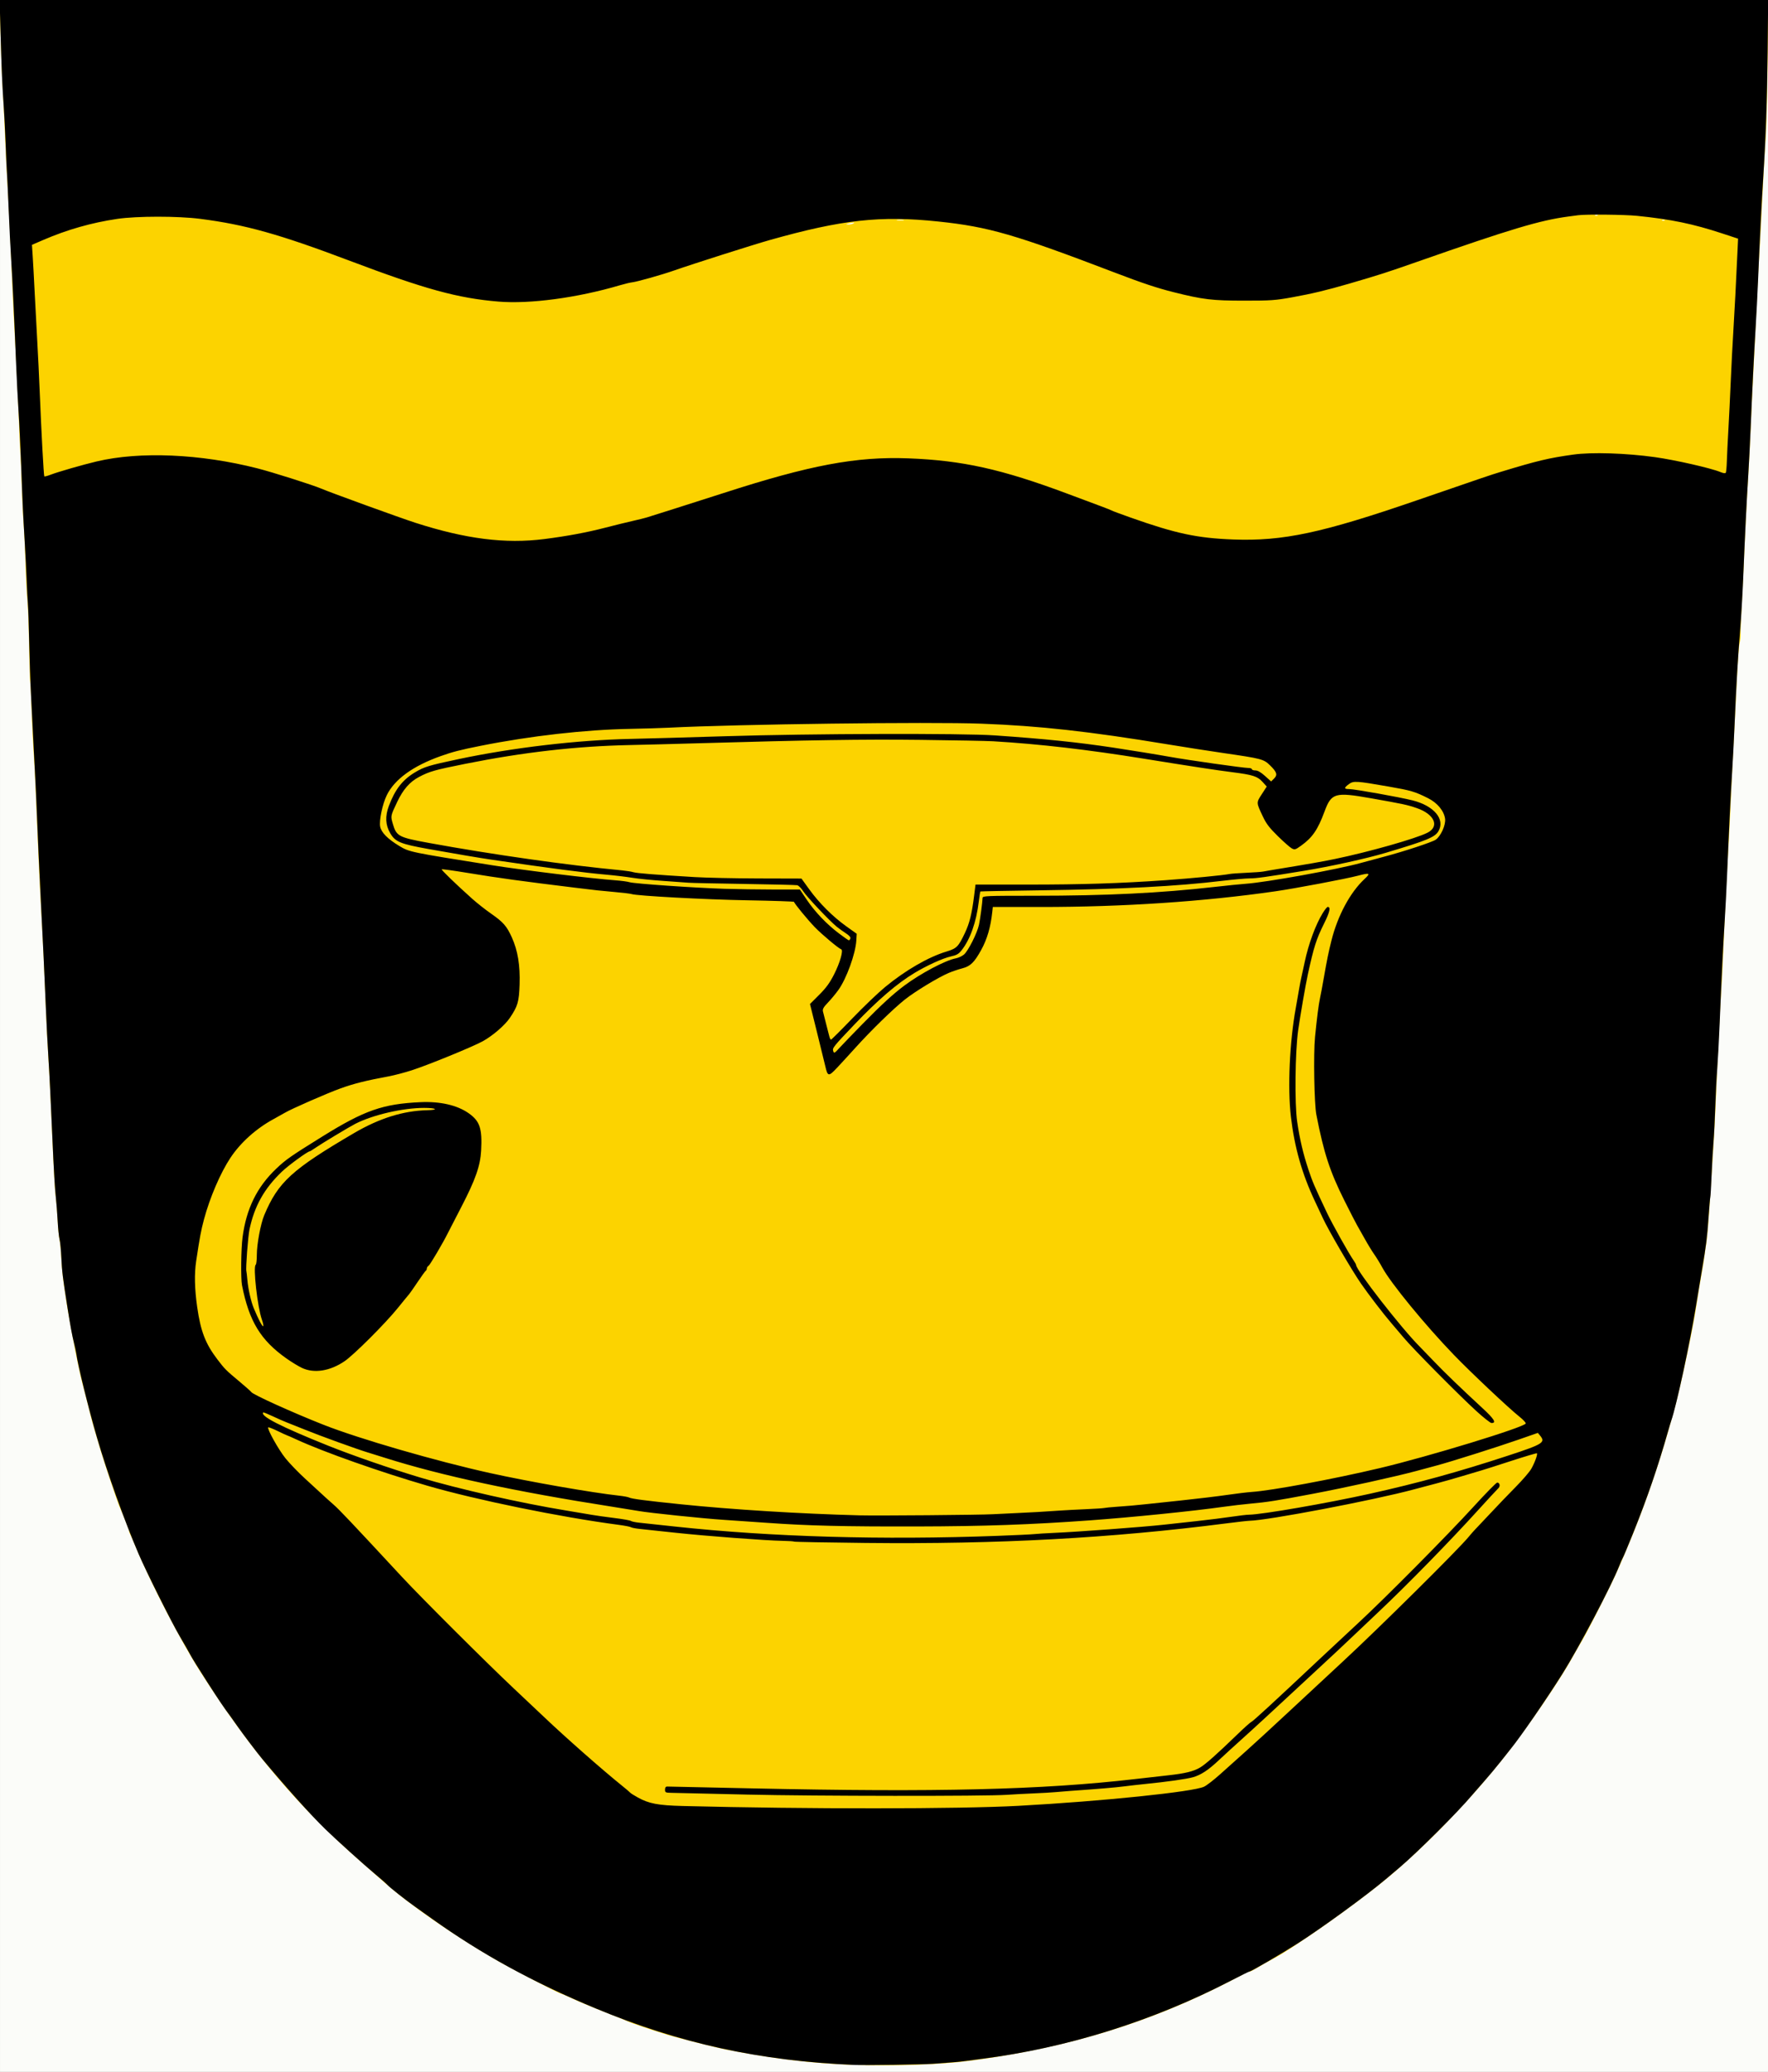
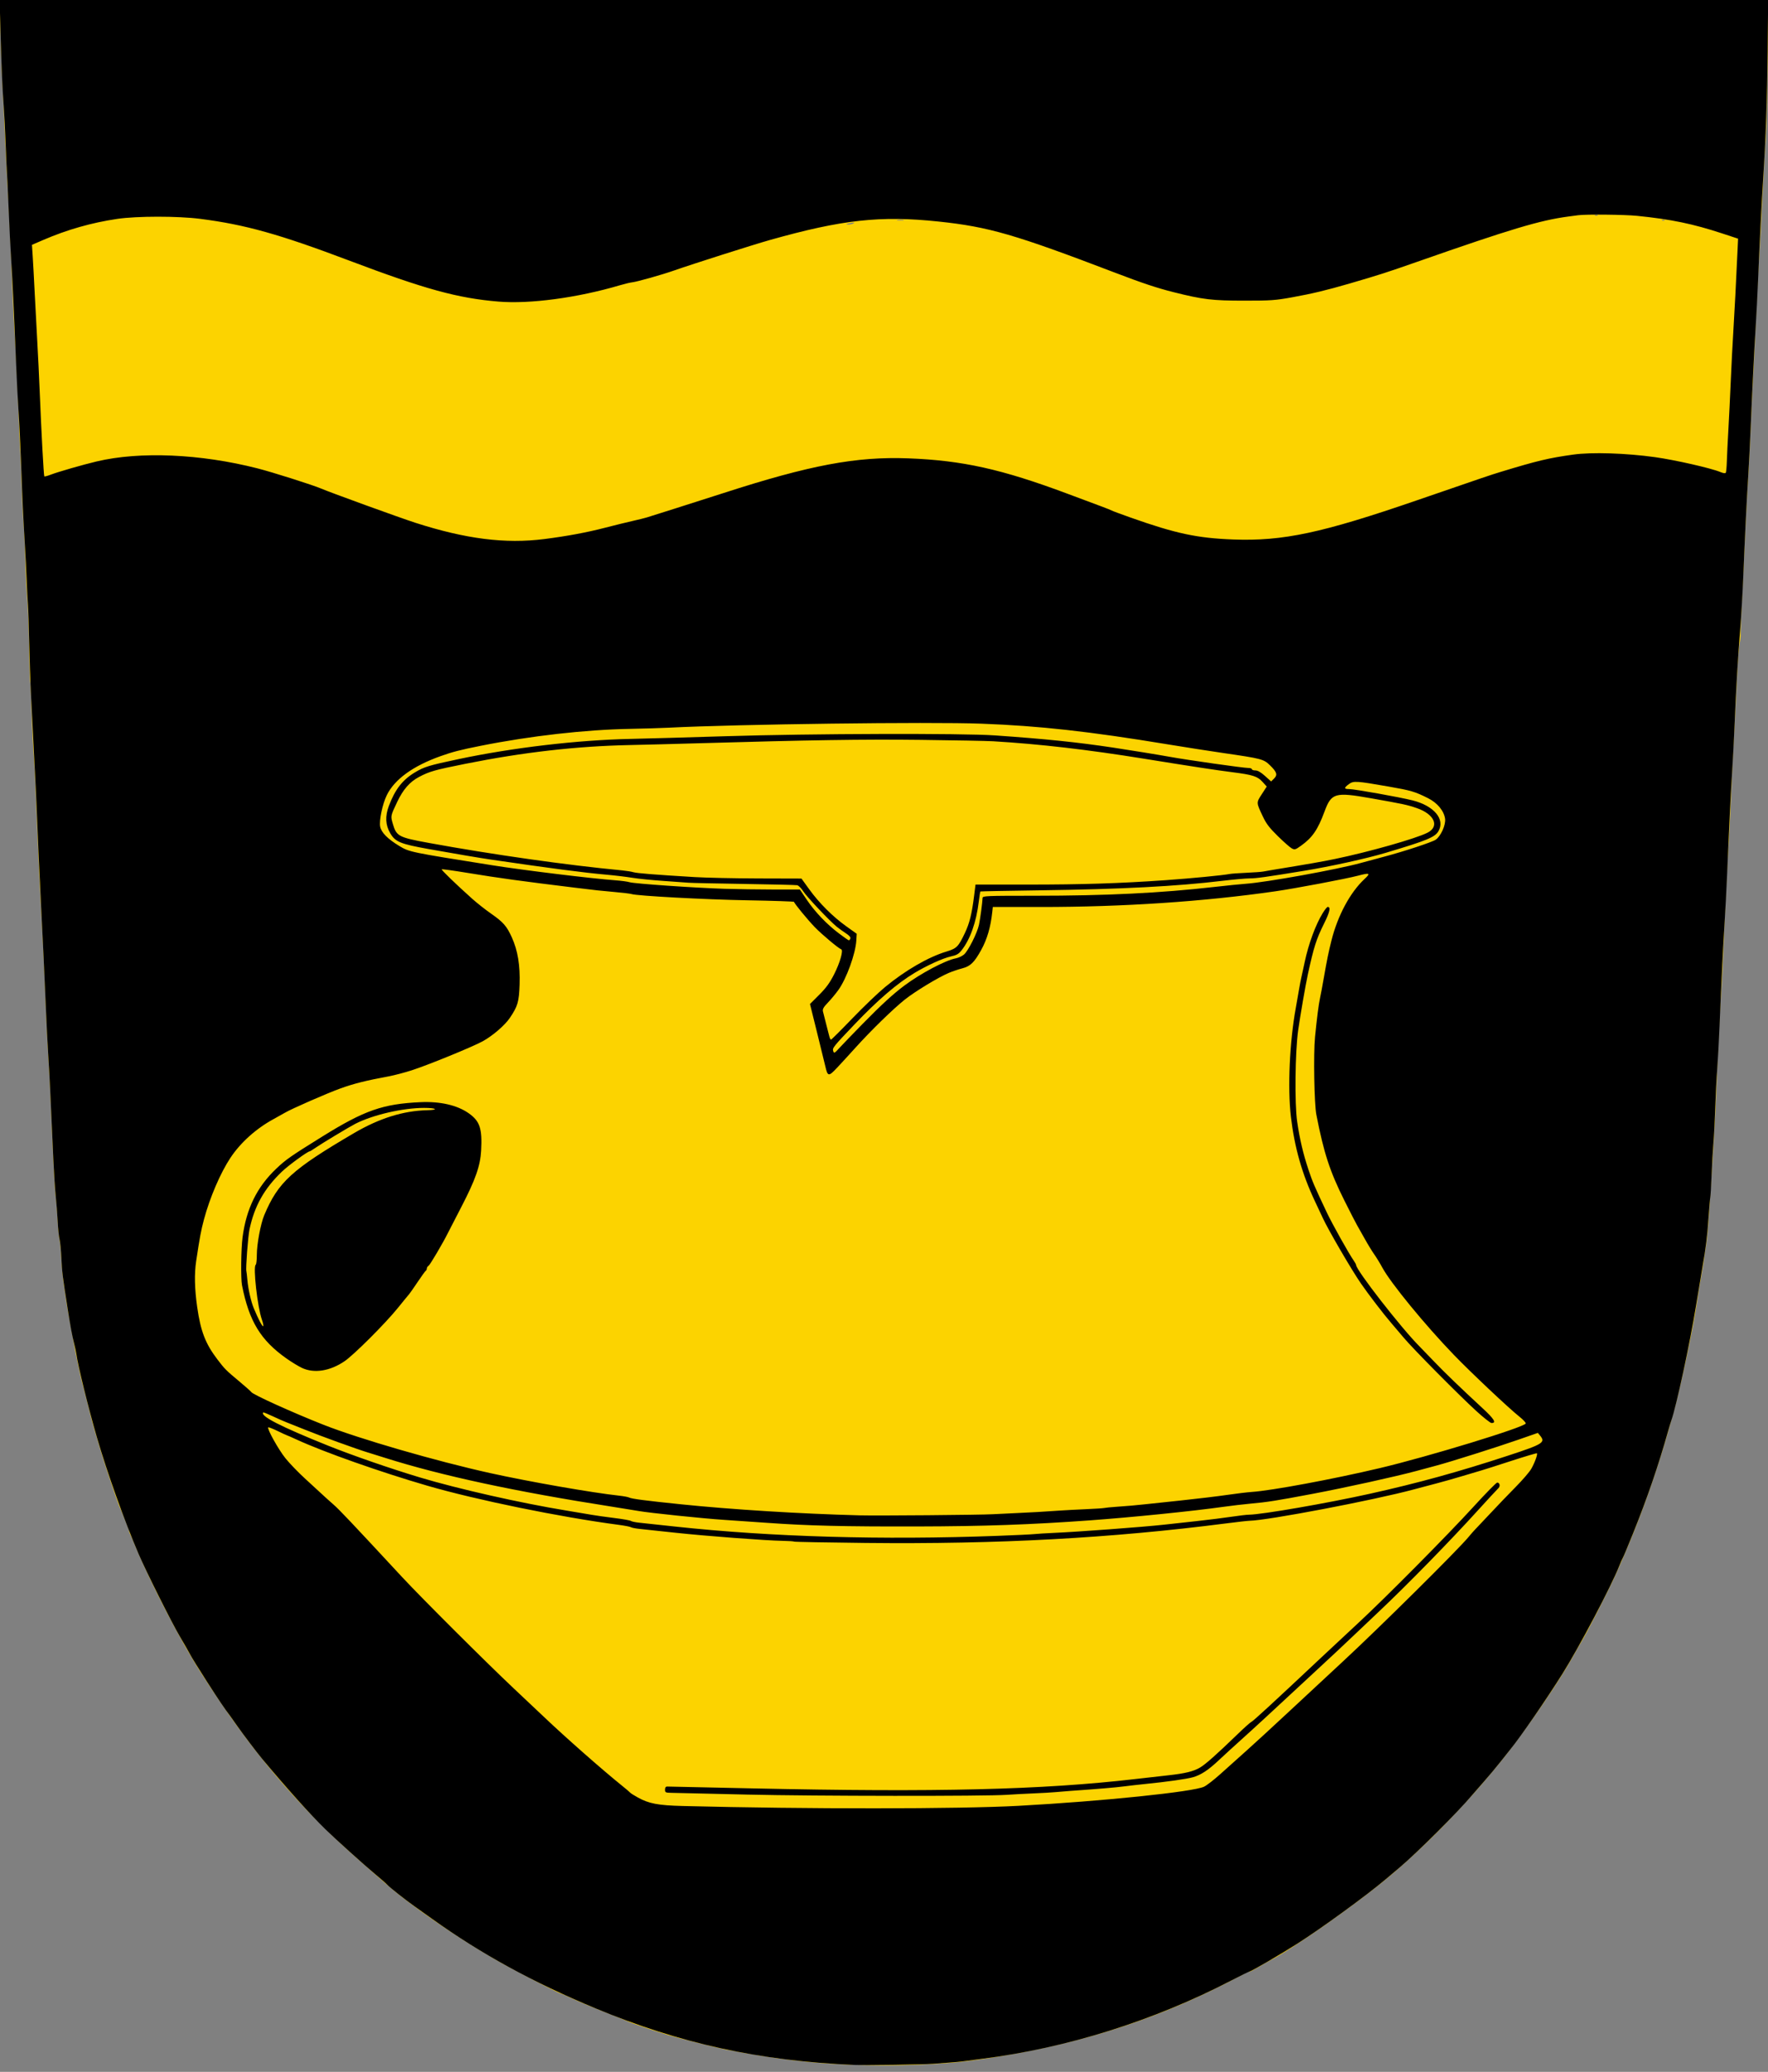
<svg xmlns="http://www.w3.org/2000/svg" xmlns:ns1="http://www.inkscape.org/namespaces/inkscape" xmlns:ns2="http://sodipodi.sourceforge.net/DTD/sodipodi-0.dtd" id="svg8116" version="1.1" ns1:version="0.47 r22583" width="1425" height="1670" ns2:docname="Unetice_PZ_CZ_CoA.gif">
  <rect width="100%" height="100%" fill="#808080" stroke="none" />
  <defs id="defs8120">
    <ns1:perspective ns2:type="inkscape:persp3d" ns1:vp_x="0 : 0.5 : 1" ns1:vp_y="0 : 1000 : 0" ns1:vp_z="1 : 0.5 : 1" ns1:persp3d-origin="0.5 : 0.33333333 : 1" id="perspective8124" />
  </defs>
  <ns2:namedview pagecolor="#ffffff" bordercolor="#666666" borderopacity="1" objecttolerance="10" gridtolerance="10" guidetolerance="10" ns1:pageopacity="0" ns1:pageshadow="2" ns1:window-width="1280" ns1:window-height="707" id="namedview8118" showgrid="false" ns1:zoom="0.27305389" ns1:cx="252.88377" ns1:cy="835" ns1:window-x="0" ns1:window-y="24" ns1:window-maximized="1" ns1:current-layer="svg8116" />
  <g id="g8243" transform="translate(0.012,0)">
-     <path style="fill:#fbfcf9" d="M 0,835 0,0 712.5,0 1425,0 l 0,835 0,835 -712.5,0 L 0,1670 0,835 z" id="path8249" />
-     <path style="fill:#fcd300" d="m 688,1664.347 c -32.876,-1.068 -63.889,-4.777 -102.837,-12.298 -6.746,-1.303 -40.018,-9.667 -46.663,-11.731 -14.374,-4.464 -29.345,-9.517 -32,-10.8 -1.65,-0.798 -10.425,-4.342 -19.5,-7.877 -9.075,-3.535 -20.464,-8.275 -25.309,-10.534 -4.845,-2.259 -9.048,-4.107 -9.34,-4.107 -1.591,0 -40.864,-20.428 -54.022,-28.1 -32.837,-19.145 -67.748,-43.356 -87.329,-60.562 -1.925,-1.692 -10.7,-9.402 -19.5,-17.134 -51.762,-45.481 -89.007,-89.51 -130.021,-153.704 -15.756,-24.66 -39.637,-70.689 -51.623,-99.5 -2.174,-5.225 -4.381,-10.281 -4.904,-11.236 -0.523,-0.955 -0.951,-2.227 -0.951,-2.827 0,-0.894 -3.571,-9.951 -8.057,-20.437 -1.556,-3.636 -12.024,-34.849 -14.506,-43.25 -1.34,-4.537 -3.611,-12.188 -5.046,-17 -1.435,-4.812 -3.18,-11.225 -3.877,-14.25 -0.697,-3.025 -2.697,-10.875 -4.445,-17.445 -2.934,-11.032 -3.965,-15.604 -7.565,-33.555 -1.719,-8.573 -6.218,-33.434 -6.966,-38.5 -0.325,-2.2 -1.256,-8.5 -2.069,-14 -0.813,-5.5 -1.721,-14.934 -2.017,-20.965 -0.296,-6.031 -0.958,-12.833 -1.469,-15.115 -0.512,-2.283 -1.189,-9.274 -1.506,-15.535 C 46.159,977.623 45.46,968.9 44.921,964.5 c -0.926,-7.567 -1.323,-15.023 -3.88,-73 -0.582,-13.2 -1.532,-31.2 -2.109,-40 -0.578,-8.8 -1.451,-25.9 -1.94,-38 -1.393,-34.462 -2.885,-65.482 -4.041,-84 -0.583,-9.35 -1.472,-27.125 -1.975,-39.5 -2.138,-52.609 -2.965,-70.313 -3.922,-84 -0.558,-7.975 -1.3,-23.725 -1.65,-35 -0.349,-11.275 -0.842,-20.849 -1.095,-21.277 -0.253,-0.427 -0.648,-13.252 -0.877,-28.5 C 23.203,505.976 22.583,489 22.054,483.5 21.525,478 20.827,464.5 20.504,453.5 20.18,442.5 19.505,428.325 19.003,422 18.501,415.675 17.836,401.95 17.524,391.5 17.213,381.05 16.71,369.35 16.408,365.5 16.105,361.65 15.713,353.775 15.537,348 15.012,330.824 13.085,289.763 11.923,271 11.327,261.375 10.454,243.825 9.982,232 8.534,195.672 7.033,164.255 5.947,147.5 5.376,138.7 4.477,120.925 3.95,108 3.423,95.075 2.579,77.75 2.075,69.5 1.57,61.25 0.833,42.237 0.437,27.25 L -0.283,0 712.502,0 l 712.784,0 -0.571,49.25 c -0.314,27.087 -1.047,55.325 -1.63,62.75 -0.583,7.425 -1.739,27.9 -2.57,45.5 -0.831,17.6 -1.956,38.525 -2.499,46.5 -0.544,7.975 -1.491,25.525 -2.105,39 -1.786,39.207 -1.948,42.56 -2.977,61.5 -0.538,9.9 -1.392,28.125 -1.899,40.5 -0.507,12.375 -1.393,29.7 -1.97,38.5 -0.979,14.926 -2.873,52.387 -3.692,73 -0.197,4.95 -0.875,18.45 -1.509,30 -0.633,11.55 -1.069,22.575 -0.969,24.5 0.1,1.925 -0.268,5.3 -0.819,7.5 -0.551,2.2 -1.494,14.575 -2.097,27.5 -0.603,12.925 -1.758,35.425 -2.568,50 -0.81,14.575 -1.889,36.625 -2.399,49 -0.51,12.375 -1.393,29.7 -1.964,38.5 -1.183,18.249 -2.742,49.914 -4.037,82 -0.489,12.1 -1.361,28.75 -1.939,37 -1.046,14.931 -2.354,41.542 -4.055,82.5 -0.491,11.825 -1.363,28.7 -1.938,37.5 -0.575,8.8 -1.516,23.425 -2.091,32.5 -1.868,29.477 -2.914,42.387 -3.932,48.5 -0.549,3.3 -1.203,7.8 -1.453,10 -0.25,2.2 -0.955,6.7 -1.568,10 -1.452,7.822 -3.821,22.188 -5.112,31 -2.267,15.464 -12.067,61.611 -16.883,79.5 -13.495,50.126 -27.967,90.929 -48.236,136 -4.98,11.075 -21.807,44.086 -26.76,52.5 -2.59,4.4 -6.198,10.7 -8.018,14 -9.61,17.43 -34.803,54.428 -52.307,76.816 -27.782,35.533 -64.409,73.647 -96.429,100.34 -25.927,21.615 -77.128,57.665 -94.135,66.28 -2.389,1.21 -7.183,3.938 -10.653,6.062 -3.47,2.124 -6.567,3.604 -6.882,3.289 -0.315,-0.315 -1.146,-0.113 -1.847,0.448 -0.701,0.561 -8.249,4.577 -16.774,8.924 -63.519,32.39 -128.668,52.128 -205.796,62.349 -23.635,3.132 -60.426,4.436 -94.204,3.339 z m 0,-1484.361 c 1.055,-0.692 0.462,-0.793 -2,-0.341 -4.313,0.791 -5.126,1.36 -1.917,1.34 1.329,-0.008 3.092,-0.458 3.917,-0.999 z m 40.264,-2.69 c -1.23,-0.237 -3.48,-0.244 -5,-0.014 -1.52,0.23 -0.514,0.424 2.236,0.432 2.75,0.007 3.994,-0.181 2.764,-0.418 z m 613.465,0.1 c -0.332,-0.332 -1.195,-0.368 -1.917,-0.079 -0.798,0.319 -0.561,0.556 0.604,0.604 1.054,0.043 1.645,-0.193 1.312,-0.525 z m -54,-4 c -0.332,-0.332 -1.195,-0.368 -1.917,-0.079 -0.798,0.319 -0.561,0.556 0.604,0.604 1.054,0.043 1.645,-0.193 1.312,-0.525 z" id="path8247" />
+     <path style="fill:#fcd300" d="m 688,1664.347 c -32.876,-1.068 -63.889,-4.777 -102.837,-12.298 -6.746,-1.303 -40.018,-9.667 -46.663,-11.731 -14.374,-4.464 -29.345,-9.517 -32,-10.8 -1.65,-0.798 -10.425,-4.342 -19.5,-7.877 -9.075,-3.535 -20.464,-8.275 -25.309,-10.534 -4.845,-2.259 -9.048,-4.107 -9.34,-4.107 -1.591,0 -40.864,-20.428 -54.022,-28.1 -32.837,-19.145 -67.748,-43.356 -87.329,-60.562 -1.925,-1.692 -10.7,-9.402 -19.5,-17.134 -51.762,-45.481 -89.007,-89.51 -130.021,-153.704 -15.756,-24.66 -39.637,-70.689 -51.623,-99.5 -2.174,-5.225 -4.381,-10.281 -4.904,-11.236 -0.523,-0.955 -0.951,-2.227 -0.951,-2.827 0,-0.894 -3.571,-9.951 -8.057,-20.437 -1.556,-3.636 -12.024,-34.849 -14.506,-43.25 -1.34,-4.537 -3.611,-12.188 -5.046,-17 -1.435,-4.812 -3.18,-11.225 -3.877,-14.25 -0.697,-3.025 -2.697,-10.875 -4.445,-17.445 -2.934,-11.032 -3.965,-15.604 -7.565,-33.555 -1.719,-8.573 -6.218,-33.434 -6.966,-38.5 -0.325,-2.2 -1.256,-8.5 -2.069,-14 -0.813,-5.5 -1.721,-14.934 -2.017,-20.965 -0.296,-6.031 -0.958,-12.833 -1.469,-15.115 -0.512,-2.283 -1.189,-9.274 -1.506,-15.535 C 46.159,977.623 45.46,968.9 44.921,964.5 c -0.926,-7.567 -1.323,-15.023 -3.88,-73 -0.582,-13.2 -1.532,-31.2 -2.109,-40 -0.578,-8.8 -1.451,-25.9 -1.94,-38 -1.393,-34.462 -2.885,-65.482 -4.041,-84 -0.583,-9.35 -1.472,-27.125 -1.975,-39.5 -2.138,-52.609 -2.965,-70.313 -3.922,-84 -0.558,-7.975 -1.3,-23.725 -1.65,-35 -0.349,-11.275 -0.842,-20.849 -1.095,-21.277 -0.253,-0.427 -0.648,-13.252 -0.877,-28.5 C 23.203,505.976 22.583,489 22.054,483.5 21.525,478 20.827,464.5 20.504,453.5 20.18,442.5 19.505,428.325 19.003,422 18.501,415.675 17.836,401.95 17.524,391.5 17.213,381.05 16.71,369.35 16.408,365.5 16.105,361.65 15.713,353.775 15.537,348 15.012,330.824 13.085,289.763 11.923,271 11.327,261.375 10.454,243.825 9.982,232 8.534,195.672 7.033,164.255 5.947,147.5 5.376,138.7 4.477,120.925 3.95,108 3.423,95.075 2.579,77.75 2.075,69.5 1.57,61.25 0.833,42.237 0.437,27.25 L -0.283,0 712.502,0 l 712.784,0 -0.571,49.25 c -0.314,27.087 -1.047,55.325 -1.63,62.75 -0.583,7.425 -1.739,27.9 -2.57,45.5 -0.831,17.6 -1.956,38.525 -2.499,46.5 -0.544,7.975 -1.491,25.525 -2.105,39 -1.786,39.207 -1.948,42.56 -2.977,61.5 -0.538,9.9 -1.392,28.125 -1.899,40.5 -0.507,12.375 -1.393,29.7 -1.97,38.5 -0.979,14.926 -2.873,52.387 -3.692,73 -0.197,4.95 -0.875,18.45 -1.509,30 -0.633,11.55 -1.069,22.575 -0.969,24.5 0.1,1.925 -0.268,5.3 -0.819,7.5 -0.551,2.2 -1.494,14.575 -2.097,27.5 -0.603,12.925 -1.758,35.425 -2.568,50 -0.81,14.575 -1.889,36.625 -2.399,49 -0.51,12.375 -1.393,29.7 -1.964,38.5 -1.183,18.249 -2.742,49.914 -4.037,82 -0.489,12.1 -1.361,28.75 -1.939,37 -1.046,14.931 -2.354,41.542 -4.055,82.5 -0.491,11.825 -1.363,28.7 -1.938,37.5 -0.575,8.8 -1.516,23.425 -2.091,32.5 -1.868,29.477 -2.914,42.387 -3.932,48.5 -0.549,3.3 -1.203,7.8 -1.453,10 -0.25,2.2 -0.955,6.7 -1.568,10 -1.452,7.822 -3.821,22.188 -5.112,31 -2.267,15.464 -12.067,61.611 -16.883,79.5 -13.495,50.126 -27.967,90.929 -48.236,136 -4.98,11.075 -21.807,44.086 -26.76,52.5 -2.59,4.4 -6.198,10.7 -8.018,14 -9.61,17.43 -34.803,54.428 -52.307,76.816 -27.782,35.533 -64.409,73.647 -96.429,100.34 -25.927,21.615 -77.128,57.665 -94.135,66.28 -2.389,1.21 -7.183,3.938 -10.653,6.062 -3.47,2.124 -6.567,3.604 -6.882,3.289 -0.315,-0.315 -1.146,-0.113 -1.847,0.448 -0.701,0.561 -8.249,4.577 -16.774,8.924 -63.519,32.39 -128.668,52.128 -205.796,62.349 -23.635,3.132 -60.426,4.436 -94.204,3.339 z m 0,-1484.361 c 1.055,-0.692 0.462,-0.793 -2,-0.341 -4.313,0.791 -5.126,1.36 -1.917,1.34 1.329,-0.008 3.092,-0.458 3.917,-0.999 z m 40.264,-2.69 c -1.23,-0.237 -3.48,-0.244 -5,-0.014 -1.52,0.23 -0.514,0.424 2.236,0.432 2.75,0.007 3.994,-0.181 2.764,-0.418 z m 613.465,0.1 c -0.332,-0.332 -1.195,-0.368 -1.917,-0.079 -0.798,0.319 -0.561,0.556 0.604,0.604 1.054,0.043 1.645,-0.193 1.312,-0.525 m -54,-4 c -0.332,-0.332 -1.195,-0.368 -1.917,-0.079 -0.798,0.319 -0.561,0.556 0.604,0.604 1.054,0.043 1.645,-0.193 1.312,-0.525 z" id="path8247" />
    <path style="fill:#000000" d="m 688.5,1664.397 c -76.312,-3.228 -140.374,-17.235 -208.5,-45.589 -50.634,-21.074 -91.883,-43.672 -131.821,-72.216 -6.226,-4.45 -12.598,-8.991 -14.159,-10.091 -6.619,-4.665 -19.674,-14.964 -21.521,-16.979 -1.1,-1.2 -6.022,-5.52 -10.937,-9.601 -7.977,-6.623 -30.886,-27.289 -39.206,-35.368 -11.784,-11.443 -32.094,-34.066 -51.219,-57.052 -4.063,-4.883 -15.22,-19.608 -19.7,-26 -2.699,-3.85 -5.245,-7.45 -5.659,-8 -5.155,-6.846 -9.149,-12.75 -18.941,-28 -6.357,-9.9 -12.358,-19.575 -13.335,-21.5 -0.977,-1.925 -4.911,-8.81 -8.741,-15.301 -6.446,-10.924 -27.133,-52.343 -33.063,-66.199 -11.514,-26.906 -25.335,-65.571 -33.6,-94 -6.927,-23.826 -15.396,-58.226 -16.619,-67.5 -0.181,-1.375 -1.018,-5.249 -1.86,-8.608 -1.602,-6.394 -2.771,-12.73 -5.191,-28.14 -3.926,-24.993 -4.491,-29.571 -4.971,-40.252 -0.284,-6.325 -0.936,-13.075 -1.449,-15 -0.513,-1.925 -1.193,-8.45 -1.512,-14.5 -0.319,-6.05 -1.036,-15.275 -1.593,-20.5 -0.557,-5.225 -1.414,-18.5 -1.903,-29.5 -2.363,-53.083 -3.104,-68.246 -4.079,-83.5 -0.58,-9.075 -1.451,-26.175 -1.936,-38 -0.997,-24.311 -2.494,-56.232 -3.987,-85 -1.091,-21.027 -2.981,-62.916 -3.497,-77.5 -0.175,-4.95 -0.807,-18.225 -1.405,-29.5 -0.598,-11.275 -1.312,-25.225 -1.587,-31 -0.275,-5.775 -0.948,-19.05 -1.496,-29.5 -0.548,-10.45 -1.216,-29.8 -1.484,-43 -0.268,-13.2 -0.728,-26.925 -1.021,-30.5 -0.293,-3.575 -0.744,-12.125 -1.003,-19 -0.259,-6.875 -0.952,-20.6 -1.54,-30.5 -1.463,-24.614 -1.659,-28.815 -2.9,-62 -0.596,-15.95 -1.553,-35.75 -2.125,-44 -0.573,-8.25 -1.456,-25.35 -1.962,-38 C 11.381,253.554 10.028,225.008 8.976,209 8.415,200.475 7.485,181.8 6.909,167.5 6.332,153.2 5.712,139.925 5.53,138 5.349,136.075 4.915,126.4 4.566,116.5 4.218,106.6 3.504,92.65 2.981,85.5 1.839,69.906 1.311,57.54 0.387,24.75 L -0.31,0 712.397,0 l 712.707,0 -0.406,40.75 c -0.393,39.517 -1.49,70.697 -3.648,103.75 -1.179,18.047 -2.77,49.836 -4.055,81 -0.476,11.55 -1.348,28.65 -1.937,38 -1.256,19.932 -2.818,51.323 -4.054,81.5 -0.484,11.825 -1.365,29.15 -1.957,38.5 -1.253,19.79 -2.702,49.321 -4.048,82.5 -0.524,12.925 -1.643,31.825 -2.485,42 -1.763,21.298 -3.161,45.167 -4.481,76.5 -0.51,12.1 -1.4,29.2 -1.978,38 -1.095,16.671 -2.524,45.838 -4.04,82.5 -0.489,11.825 -1.365,28.7 -1.946,37.5 -1.168,17.688 -2.648,47.89 -4.069,83 -0.512,12.65 -1.384,28.85 -1.938,36 -0.554,7.15 -1.268,21.1 -1.588,31 -0.319,9.9 -0.978,22.725 -1.464,28.5 -0.486,5.775 -1.162,17.7 -1.503,26.5 -0.341,8.8 -0.805,16.675 -1.032,17.5 -0.227,0.825 -0.874,8.25 -1.44,16.5 -1.082,15.79 -1.98,23.02 -5.089,41 -1.046,6.05 -3.291,19.55 -4.987,30 -4.891,30.125 -15.803,80.801 -19.919,92.5 -0.484,1.375 -1.641,5.2 -2.572,8.5 -7.979,28.287 -16.831,54.084 -28.48,83 -3.988,9.9 -7.568,18.45 -7.956,19 -0.388,0.55 -1.774,3.7 -3.08,7 -6.438,16.262 -32.385,65.508 -45.576,86.5 -13.116,20.873 -33.747,50.822 -41.942,60.885 -0.723,0.888 -4.336,5.44 -8.027,10.115 -3.692,4.675 -9.715,11.875 -13.384,16 -3.669,4.125 -7.988,9.072 -9.597,10.994 -11.147,13.313 -43.991,46.091 -58.43,58.312 -2.473,2.093 -7.421,6.277 -10.996,9.299 -15.628,13.208 -51.775,39.553 -71.624,52.201 -12.514,7.974 -36.902,22.19 -38.095,22.206 -0.43,0.01 -7.306,3.392 -15.281,7.525 -62.677,32.481 -132.171,54.26 -201,62.993 -6.875,0.872 -13.625,1.761 -15,1.976 -1.375,0.214 -6.325,0.668 -11,1.008 -4.675,0.34 -10.571,0.778 -13.102,0.972 -7.722,0.594 -54.882,1.274 -63.398,0.914 z M 821,1455.553 c 67.424,-3.673 140.963,-11.266 149.5,-15.436 2.2,-1.075 8.158,-5.703 13.239,-10.285 5.081,-4.582 14.531,-13.053 21,-18.823 6.469,-5.77 22.131,-20.17 34.806,-32 12.675,-11.83 32.025,-29.822 43,-39.983 28.931,-26.783 92.544,-89.805 100.964,-100.026 2.039,-2.475 4.446,-5.223 5.349,-6.106 0.903,-0.883 6.426,-6.733 12.272,-13 5.846,-6.267 15.084,-15.895 20.528,-21.395 5.444,-5.5 11.063,-12.025 12.485,-14.5 2.783,-4.842 5.343,-11.847 4.6,-12.59 -0.251,-0.251 -9.633,2.532 -20.85,6.183 -11.216,3.652 -21.968,7.08 -23.893,7.618 -1.925,0.538 -8.675,2.545 -15,4.46 -6.325,1.915 -15.775,4.595 -21,5.955 -5.225,1.36 -13.55,3.566 -18.5,4.902 -32.175,8.684 -118.057,25.055 -132.5,25.258 -1.375,0.019 -9.7,0.961 -18.5,2.093 -93.003,11.964 -184.23,16.915 -290.8,15.781 -31.24,-0.332 -57.143,-0.816 -57.563,-1.076 -0.42,-0.259 -4.56,-0.536 -9.2,-0.615 -13.713,-0.232 -61.664,-3.849 -86.437,-6.52 -12.65,-1.364 -25.7,-2.76 -29,-3.102 -3.3,-0.342 -6.45,-0.958 -7,-1.367 -0.55,-0.409 -5.05,-1.279 -10,-1.933 -46.916,-6.198 -114.483,-20.017 -154,-31.497 -37.745,-10.965 -83.496,-27.114 -105.323,-37.175 C 235.149,1158.519 231.674,1157 231.453,1157 c -0.22,0 -3.637,-1.575 -7.593,-3.501 -3.956,-1.925 -7.417,-3.276 -7.691,-3.002 -1.102,1.102 8.302,17.97 13.892,24.918 3.279,4.076 10.321,11.387 15.649,16.248 5.328,4.86 11.359,10.412 13.402,12.337 2.043,1.925 6.285,5.75 9.427,8.5 5.104,4.468 13.664,13.507 55.38,58.487 15.512,16.726 68.453,69.54 90.131,89.915 9.598,9.021 20.6,19.401 24.45,23.066 17.188,16.363 47.102,42.717 63,55.503 3.3,2.654 6.225,5.148 6.5,5.542 0.275,0.394 2.975,2.096 6,3.781 8.965,4.994 16.396,6.401 36.5,6.911 100.238,2.543 222.279,2.475 270.5,-0.152 z m -219,-9.07 c -29.975,-0.705 -57.087,-1.327 -60.25,-1.382 -5.44,-0.095 -5.75,-0.236 -5.75,-2.601 0,-1.723 0.544,-2.493 1.75,-2.477 0.963,0.013 31.9,0.678 68.75,1.479 148.453,3.227 233.097,1.167 308.228,-7.5 9.529,-1.099 21.701,-2.477 27.049,-3.061 13.234,-1.446 20.196,-3.145 25.364,-6.192 4.503,-2.655 13.145,-10.323 30.145,-26.748 5.408,-5.225 10.421,-9.725 11.14,-10 1.461,-0.559 16.854,-14.724 56.579,-52.067 8.523,-8.012 22.021,-20.606 29.996,-27.986 21.42,-19.823 71.904,-70.758 92.45,-93.275 9.873,-10.82 18.549,-19.672 19.281,-19.672 1.964,0 2.667,2.737 1.115,4.339 -2.658,2.744 -10.547,11.279 -16.324,17.661 -22.323,24.661 -57.707,60.86 -80.078,81.922 -4.92,4.632 -13.225,12.507 -18.456,17.5 -5.231,4.993 -12.206,11.577 -15.5,14.632 -3.294,3.055 -13.19,12.245 -21.989,20.422 -31.758,29.512 -45.512,42.186 -55.665,51.295 -5.684,5.099 -13.485,12.241 -17.335,15.87 -8.636,8.14 -14.501,12.012 -21,13.864 -5.053,1.44 -21.206,3.723 -38.547,5.448 -5.199,0.517 -12.828,1.385 -16.953,1.929 -6.628,0.874 -21.494,2.123 -43.5,3.655 -3.85,0.268 -9.25,0.71 -12,0.983 -2.75,0.272 -10.625,0.726 -17.5,1.008 -6.875,0.282 -16.55,0.8 -21.5,1.15 -17.098,1.21 -155.179,1.082 -209.5,-0.195 z m 202.041,-208.536 c 14.047,-0.521 27.322,-1.152 29.5,-1.403 2.178,-0.251 9.359,-0.694 15.959,-0.985 19.603,-0.864 71.803,-4.751 88.5,-6.59 4.675,-0.515 16.6,-1.823 26.5,-2.908 9.9,-1.084 22.648,-2.682 28.329,-3.55 5.681,-0.868 11.981,-1.599 14,-1.624 10.375,-0.128 62.974,-9.249 97.171,-16.85 39.033,-8.675 71.874,-17.733 111.5,-30.752 28.302,-9.299 30.352,-10.588 25.75,-16.198 l -1.75,-2.133 -16,5.566 c -17.517,6.093 -53.642,17.514 -65.5,20.707 -4.125,1.111 -11.55,3.111 -16.5,4.444 -16.821,4.531 -56.913,13.368 -83.371,18.377 -29.657,5.614 -36.356,6.669 -50.629,7.974 -5.5,0.503 -14.95,1.614 -21,2.468 -24.951,3.525 -73.91,8.495 -108,10.965 -47.859,3.467 -85.639,4.8 -139.5,4.92 -58.683,0.131 -87.752,-0.572 -120.617,-2.92 -11.486,-0.82 -27.408,-1.919 -35.383,-2.441 -16.274,-1.065 -59.575,-5.562 -68,-7.063 -3.025,-0.539 -12.7,-2.105 -21.5,-3.481 -78.434,-12.264 -137.4,-24.946 -183,-39.357 -4.95,-1.564 -11.25,-3.529 -14,-4.366 -9.186,-2.796 -38.864,-13.551 -50.5,-18.302 -6.325,-2.582 -13.075,-5.276 -15,-5.986 -1.925,-0.71 -6.866,-2.877 -10.979,-4.815 -4.114,-1.938 -7.642,-3.361 -7.841,-3.162 -2.799,2.799 14.046,11.423 52.321,26.787 19.536,7.842 50.455,18.54 74,25.605 30.999,9.301 81.184,20.646 118,26.675 8.25,1.351 17.475,2.904 20.5,3.45 3.025,0.546 11.099,1.685 17.942,2.531 6.843,0.846 12.918,1.911 13.5,2.366 0.582,0.455 3.533,1.093 6.558,1.416 3.025,0.324 16.075,1.729 29,3.123 77.905,8.402 166.715,10.966 260.041,7.506 z M 800.5,1220.507 c 3.85,-0.223 12.625,-0.652 19.5,-0.954 11.853,-0.521 19.497,-0.965 35.5,-2.063 3.85,-0.264 12.85,-0.733 20,-1.041 7.15,-0.308 13.675,-0.739 14.5,-0.957 0.825,-0.218 5.325,-0.661 10,-0.984 8.867,-0.612 15.393,-1.183 23,-2.01 2.475,-0.269 15.3,-1.631 28.5,-3.027 13.2,-1.396 30.075,-3.427 37.5,-4.513 7.425,-1.087 16.425,-2.172 20,-2.411 15.95,-1.069 65.415,-10.277 103,-19.174 39.363,-9.317 116.778,-32.991 117.73,-36.002 0.197,-0.622 -1.997,-3.005 -4.874,-5.296 -8.858,-7.053 -39.148,-35.599 -53.001,-49.951 -23.195,-24.029 -50.986,-57.93 -57.71,-70.399 -1.846,-3.423 -4.795,-8.249 -6.554,-10.724 -1.759,-2.475 -5.191,-8.1 -7.628,-12.5 -2.436,-4.4 -5.231,-9.35 -6.21,-11 -0.979,-1.65 -5.566,-10.58 -10.193,-19.843 -11.75,-23.526 -16.558,-38.245 -22.587,-69.157 -1.714,-8.789 -2.41,-48.887 -1.085,-62.5 1.502,-15.426 2.939,-26.551 4.134,-32 0.543,-2.475 1.889,-9.675 2.992,-16 2.505,-14.367 3.762,-20.513 6.127,-29.951 5.027,-20.062 15.088,-38.78 26.611,-49.509 5.174,-4.818 4.361,-5.237 -5.25,-2.703 -9.608,2.533 -50.488,10.261 -66.5,12.571 -57.601,8.311 -122.838,12.677 -189.084,12.653 l -38.719,-0.014 -0.46,4.226 c -1.322,12.154 -4.157,21.821 -8.937,30.469 -5.555,10.05 -8.664,13.071 -15.208,14.775 -3.174,0.827 -8.093,2.49 -10.932,3.696 -8.548,3.632 -27.092,14.888 -35.377,21.472 -9.269,7.366 -27.306,24.949 -39.788,38.786 -4.947,5.485 -11.666,12.81 -14.931,16.278 -6.723,7.143 -7.451,7.046 -9.359,-1.25 -0.633,-2.75 -3.676,-15.179 -6.764,-27.62 l -5.614,-22.62 7.393,-7.38 c 5.587,-5.577 8.512,-9.578 11.975,-16.38 4.875,-9.577 7.747,-19.686 5.778,-20.343 -2.163,-0.721 -15.558,-11.95 -21.186,-17.759 C 650.91,741.332 640,728.033 640,726.937 c 0,-0.339 -16.988,-0.911 -37.75,-1.271 -33.667,-0.584 -89.28,-3.585 -93.25,-5.032 -0.825,-0.301 -6.9,-1.034 -13.5,-1.63 -13.145,-1.187 -13.422,-1.217 -31.5,-3.425 -43.628,-5.328 -61.797,-7.829 -87.042,-11.981 -11.252,-1.851 -20.679,-3.159 -20.949,-2.906 -0.492,0.459 11.313,11.871 24.492,23.678 3.85,3.449 10.678,8.834 15.174,11.966 9.936,6.923 12.725,10.1 16.823,19.164 4.821,10.665 6.797,22.648 6.281,38.094 -0.465,13.919 -1.5,17.449 -7.883,26.907 -4.003,5.931 -13.98,14.509 -21.895,18.824 -8.383,4.57 -43.45,18.92 -56.979,23.316 -5.763,1.873 -14.313,4.114 -19,4.98 -17.899,3.308 -27.892,5.812 -38.521,9.652 -11.148,4.027 -39.503,16.442 -45,19.703 -1.65,0.979 -5.7,3.245 -9,5.035 -14.039,7.616 -26.643,18.934 -34.808,31.257 -8.052,12.151 -16.589,32.036 -21.292,49.592 -2.378,8.876 -3.384,14.243 -6.306,33.641 -1.541,10.233 -1.274,22.278 0.823,37 2.778,19.508 6.639,29.538 16.222,42.139 6.01,7.902 6.878,8.771 18.28,18.294 4.655,3.888 8.756,7.542 9.114,8.121 1.258,2.036 33.583,16.666 58.467,26.463 28.654,11.281 90.506,29.203 134,38.829 31.531,6.978 81.982,15.807 104.124,18.222 3.507,0.383 7.07,1.052 7.918,1.488 2.069,1.063 12.746,2.459 41.458,5.421 41.547,4.286 96.026,7.666 144,8.935 14.254,0.377 97.962,-0.324 108,-0.905 z m 389.498,-83.072 c -13.818,-12.589 -50.938,-50.06 -58.384,-58.935 -3.23,-3.85 -7.816,-9.25 -10.19,-12 -6.282,-7.276 -18.179,-22.785 -24.545,-32 -7.426,-10.75 -26.029,-42.657 -30.609,-52.5 -1.152,-2.475 -4.106,-8.775 -6.566,-14 -10.323,-21.927 -16.348,-43.162 -19.247,-67.83 -2.729,-23.226 -1.074,-60.228 3.923,-87.67 0.801,-4.4 1.945,-10.925 2.541,-14.5 0.596,-3.575 1.506,-8.3 2.022,-10.5 0.516,-2.2 1.694,-7.6 2.617,-12 3.051,-14.537 8.822,-30.217 14.545,-39.518 1.686,-2.74 3.491,-4.982 4.011,-4.982 2.623,0 1.732,4.028 -2.999,13.546 -6.196,12.464 -8.204,18.775 -13.03,40.954 -1.827,8.399 -6.15,33.368 -7.789,45 -2.446,17.352 -2.907,59.23 -0.809,73.5 2.118,14.404 4.754,25.633 9.084,38.695 3.264,9.847 4.776,13.374 14.851,34.655 4.441,9.38 17.742,33.153 21.711,38.804 1.025,1.46 1.873,3.035 1.883,3.5 0.093,4.211 36.317,50.758 50.919,65.43 2.509,2.521 7.938,8.139 12.063,12.483 7.765,8.178 21.184,21.11 38.708,37.301 9.676,8.941 11.632,12.132 7.434,12.132 -0.905,0 -6.369,-4.304 -12.143,-9.565 z m -946.554,-34.809 c -2.781,-1.295 -8.406,-4.717 -12.5,-7.604 -20.897,-14.738 -30.163,-29.977 -35.893,-59.032 -1.074,-5.445 -0.803,-29.164 0.442,-38.721 2.989,-22.942 11.619,-40.523 27.121,-55.247 7.831,-7.438 11.497,-9.997 37.386,-26.085 33.706,-20.947 48.606,-26.156 78.786,-27.544 15.934,-0.733 29.663,2.397 38.877,8.864 9.086,6.377 11.063,12.266 10.11,30.113 -0.66,12.362 -4.621,23.628 -16.043,45.631 -4.996,9.625 -9.751,18.85 -10.565,20.5 -4.086,8.276 -14.587,26.098 -15.792,26.8 -0.755,0.44 -1.372,1.415 -1.372,2.167 0,0.752 -0.338,1.517 -0.75,1.7 -0.412,0.183 -3.401,4.302 -6.64,9.152 -3.24,4.85 -6.39,9.351 -7,10.002 -0.61,0.651 -4.647,5.578 -8.971,10.949 -9.948,12.359 -35.32,37.717 -42.938,42.915 -11.663,7.958 -24.48,9.994 -34.256,5.442 z m -32.345,-38.876 c -3.572,-10.017 -7.289,-42.897 -5.008,-44.306 0.5,-0.309 0.909,-3.877 0.909,-7.929 0,-8.735 3.044,-25.075 5.97,-32.048 11.191,-26.671 22.239,-36.771 72.341,-66.134 20.515,-12.023 39.708,-18.02 59.107,-18.467 9.566,-0.221 7.26,-1.866 -2.608,-1.86 -17.104,0.01 -41.038,5.529 -55.309,12.754 -4.57,2.314 -27.454,16.081 -32.163,19.35 -2.29,1.589 -4.394,2.89 -4.677,2.89 -1.673,0 -17.151,11.291 -22.489,16.405 -14.22,13.624 -22.106,27.697 -26.108,46.595 -1.154,5.45 -3.115,31.496 -2.52,33.472 0.17,0.565 0.546,3.787 0.834,7.16 0.634,7.412 2.895,17.426 5.163,22.867 3.576,8.581 6.645,14.5 7.518,14.5 0.502,0 0.071,-2.362 -0.959,-5.25 z M 695.405,825.123 C 710.343,809.886 720.01,801.026 729,794.335 c 13.181,-9.811 33.028,-20.311 41.338,-21.87 2.093,-0.393 5.061,-1.771 6.596,-3.062 3.395,-2.857 10.697,-17.343 12.113,-24.032 1,-4.723 2.79,-18.071 2.899,-21.62 0.051,-1.638 2.744,-1.75 42.119,-1.75 57.49,0 101.276,-2.152 144.935,-7.123 9.625,-1.096 20.875,-2.229 25,-2.518 16.602,-1.162 73.733,-11.499 93,-16.826 4.675,-1.293 13,-3.538 18.5,-4.989 16.061,-4.239 38.774,-11.722 41.688,-13.734 4.111,-2.839 8.19,-11.95 7.536,-16.829 -0.854,-6.368 -6.239,-12.875 -13.768,-16.637 -10.631,-5.312 -13.69,-6.211 -31.957,-9.391 -26.158,-4.553 -28.111,-4.669 -31.869,-1.891 -4.005,2.961 -3.954,3.939 0.206,3.939 4.28,0 40.69,6.5 51.162,9.133 17.346,4.362 26.5,15.286 20.84,24.868 -2.87,4.858 -9.291,7.49 -42.34,17.356 -15.716,4.692 -44.55,11.041 -66.207,14.579 -31.126,5.085 -38.143,6.064 -43.526,6.07 -3.172,0.003 -13.152,0.893 -22.18,1.977 -36.934,4.435 -81.255,6.744 -146.587,7.636 -26.4,0.36 -48.152,0.783 -48.337,0.938 -0.185,0.156 -0.76,3.807 -1.276,8.113 -1.99,16.59 -6.928,30.544 -13.944,39.402 -2.297,2.9 -3.951,3.832 -8.642,4.869 -6.359,1.405 -19.189,7.235 -29.233,13.283 -14.107,8.495 -29.583,21.792 -48.647,41.797 -16.758,17.586 -17.645,18.696 -16.879,21.11 0.673,2.122 0.955,1.977 5.24,-2.695 2.491,-2.715 10.871,-11.407 18.623,-19.314 z m -8.518,-4.193 c 9.013,-9.374 20.956,-20.801 26.538,-25.393 16.444,-13.525 34.729,-24.097 49.367,-28.543 8.291,-2.518 9.625,-3.852 14.836,-14.834 3.812,-8.032 5.604,-15.218 7.445,-29.846 L 786.247,713 l 42.141,0 c 44.035,0 74.118,-0.961 111.112,-3.549 20.396,-1.427 46.409,-3.947 51.73,-5.012 1.249,-0.25 7.22,-0.675 13.27,-0.945 6.05,-0.27 12.125,-0.709 13.5,-0.975 1.375,-0.266 4.075,-0.743 6,-1.06 32.658,-5.376 41.412,-6.908 52,-9.102 27.293,-5.656 65.072,-16.38 74.5,-21.147 9.994,-5.052 5.67,-14.976 -8.661,-19.877 -7.678,-2.626 -10.7,-3.274 -36.771,-7.888 -29.177,-5.164 -31.965,-4.361 -37.579,10.825 -5.349,14.47 -9.712,20.83 -18.74,27.316 -4.631,3.327 -5.218,3.502 -7.566,2.261 -1.4,-0.74 -6.444,-5.171 -11.208,-9.846 -6.896,-6.766 -9.382,-10.03 -12.191,-16 -5.317,-11.302 -5.298,-10.892 -0.808,-17.838 l 3.998,-6.186 -3.377,-3.738 c -4.056,-4.49 -7.788,-5.695 -24.095,-7.782 -13.908,-1.78 -31.7,-4.498 -71.5,-10.923 -45.546,-7.353 -83.936,-11.793 -121.5,-14.055 -4.95,-0.298 -31.275,-0.803 -58.5,-1.122 -45.956,-0.538 -90.02,0.133 -178.5,2.721 -18.7,0.547 -43.9,1.203 -56,1.457 -43.012,0.905 -85.662,5.776 -132.426,15.126 -24.777,4.953 -28.877,6.118 -37.395,10.619 -7.467,3.946 -12.803,10.064 -17.584,20.164 -5.341,11.283 -5.331,11.231 -3.532,17.46 2.935,10.165 4.586,11.045 29.136,15.537 51.316,9.39 111.414,17.927 155.801,22.131 3.3,0.313 7.35,0.966 9,1.451 2.941,0.865 16.559,1.951 49.5,3.946 9.075,0.55 32.132,1.042 51.237,1.093 l 34.737,0.094 6.258,8.668 c 7.945,11.006 18.941,21.992 29.782,29.756 l 8.486,6.077 -0.322,5.423 c -0.636,10.694 -7.941,30.819 -14.492,39.923 -2.177,3.025 -5.981,7.601 -8.454,10.169 -3.454,3.586 -4.374,5.209 -3.97,7 0.289,1.282 1.412,5.706 2.494,9.831 1.082,4.125 2.264,8.738 2.625,10.25 0.361,1.512 0.986,2.744 1.388,2.737 0.402,-0.007 8.105,-7.683 17.119,-17.057 z m -1.524,-64.435 c 0.387,-1.009 -0.812,-2.41 -3.636,-4.25 -2.318,-1.51 -5.567,-3.84 -7.221,-5.178 -5.863,-4.745 -24.37,-24.309 -27.14,-28.692 -1.547,-2.447 -3.724,-4.632 -4.839,-4.856 -1.115,-0.224 -20.477,-0.692 -43.027,-1.042 -22.55,-0.349 -42.575,-0.785 -44.5,-0.968 -1.925,-0.183 -10.925,-0.829 -20,-1.436 -9.075,-0.607 -20.55,-1.76 -25.5,-2.563 -4.95,-0.803 -14.4,-1.934 -21,-2.514 -17.731,-1.557 -44.438,-5.049 -92.5,-12.095 -9.574,-1.403 -27.887,-4.499 -50.5,-8.538 -22.681,-4.05 -26.9,-5.778 -30.939,-12.67 -3.938,-6.72 -4.292,-13.777 -1.114,-22.184 5.042,-13.335 10.996,-20.968 21.052,-26.989 7.445,-4.458 11.228,-5.607 35,-10.637 43.775,-9.262 96.03,-15.409 138.5,-16.293 11.825,-0.246 46.7,-1.234 77.5,-2.196 67.791,-2.116 190.066,-2.472 216.5,-0.629 40.741,2.84 65.978,5.441 95,9.794 13.374,2.006 37.195,5.884 46,7.488 13.713,2.499 59.113,8.95 62.987,8.95 1.657,0 3.013,0.45 3.013,1 0,0.55 1.266,1 2.813,1 1.92,0 4.38,1.409 7.75,4.44 l 4.937,4.44 2.356,-2.319 c 3.033,-2.985 2.338,-5.239 -3.305,-10.731 -5.09,-4.953 -6.61,-5.352 -37.551,-9.857 -11.275,-1.642 -31.3,-4.768 -44.5,-6.948 -63.678,-10.514 -103.665,-14.955 -150.5,-16.717 -41.931,-1.577 -196.786,0.414 -252,3.24 -6.325,0.324 -20.5,0.754 -31.5,0.955 -35.989,0.66 -79.88,5.645 -120,13.628 -16.478,3.279 -22.725,4.889 -32.5,8.376 -22.249,7.938 -37.063,18.714 -43.291,31.492 -3.473,7.126 -6.251,20.309 -5.322,25.258 0.888,4.729 6.047,9.963 15.374,15.598 8.163,4.932 8.562,5.015 75.238,15.615 25.251,4.014 80.505,10.758 99,12.084 4.675,0.335 9.842,1.035 11.482,1.556 3.656,1.161 52.615,4.552 76.518,5.299 9.625,0.301 27.22,0.557 39.099,0.569 l 21.599,0.022 5.56,8.25 c 6.634,9.844 16.092,19.735 26.001,27.192 3.982,2.997 7.53,5.473 7.884,5.503 0.354,0.03 0.903,-0.623 1.221,-1.451 z M 438.699,434.496 c 18.398,-2.344 34.174,-5.285 49.095,-9.154 7.538,-1.954 17.488,-4.402 22.11,-5.439 4.622,-1.037 9.797,-2.325 11.5,-2.862 1.703,-0.537 11.871,-3.744 22.596,-7.127 10.725,-3.383 28.275,-8.988 39,-12.456 69.821,-22.58 107.105,-29.593 148.945,-28.016 43.747,1.649 75.381,8.68 128.555,28.57 12.1,4.526 24.823,9.28 28.273,10.563 3.45,1.284 6.723,2.612 7.274,2.953 0.551,0.34 7.403,2.886 15.227,5.658 36.379,12.886 53.658,16.575 82.726,17.66 40.029,1.495 71.445,-5.207 148,-31.575 56.656,-19.514 58.992,-20.307 67.5,-22.899 29.563,-9.008 38.625,-11.169 58.5,-13.954 14.819,-2.076 42.641,-1.2 66,2.077 16.221,2.276 45.114,8.853 52.561,11.965 2.346,0.98 4.023,1.212 4.397,0.606 0.333,-0.538 0.719,-4.711 0.859,-9.273 0.14,-4.562 0.693,-15.945 1.229,-25.295 0.536,-9.35 1.405,-27.125 1.932,-39.5 0.527,-12.375 1.421,-29.7 1.987,-38.5 0.873,-13.571 2.488,-44.689 3.609,-69.563 l 0.296,-6.563 -12.685,-4.174 c -23.717,-7.804 -41.236,-11.431 -68.685,-14.221 -10.088,-1.025 -41.023,-1.353 -47.5,-0.504 -1.925,0.253 -5.525,0.73 -8,1.062 -22.983,3.078 -46.246,10.045 -121.5,36.389 -25.473,8.917 -30.763,10.618 -54.913,17.652 -18.433,5.369 -29.785,8.091 -46.087,11.049 -13.561,2.461 -17.254,2.722 -38.5,2.719 -26.035,-0.004 -33.428,-0.891 -57.21,-6.867 C 932.507,232.14 920.874,228.269 899,219.909 817.971,188.938 796.95,182.84 756.5,178.569 c -46.833,-4.945 -77.655,-1.571 -136,14.887 -13.312,3.755 -62.646,19.454 -77,24.503 -9.992,3.514 -30.005,9.168 -34,9.606 -1.65,0.181 -6.15,1.26 -10,2.398 -34.111,10.085 -72.487,15.235 -97.807,13.126 C 368.885,240.356 342.465,233.094 281.5,210.051 225.133,188.747 197.679,181.056 161.381,176.402 143.284,174.082 110.319,174.099 94.5,176.435 73.729,179.504 54.092,185.105 34.621,193.513 l -8.879,3.834 0.6,9.076 C 26.672,211.416 27.395,224.725 27.949,236 c 0.553,11.275 1.498,29.05 2.099,39.5 0.601,10.45 1.481,28.675 1.956,40.5 1.274,31.702 3.215,67.432 3.691,67.972 0.229,0.26 2.529,-0.345 5.111,-1.343 5.826,-2.253 25.88,-8.032 37.102,-10.692 34.843,-8.258 83.574,-6.158 129.593,5.585 12.319,3.143 44.582,13.388 51.5,16.352 7.57,3.244 63.597,23.581 75.734,27.49 40.657,13.096 72.59,17.13 103.965,13.132 z" id="path8245" />
  </g>
</svg>